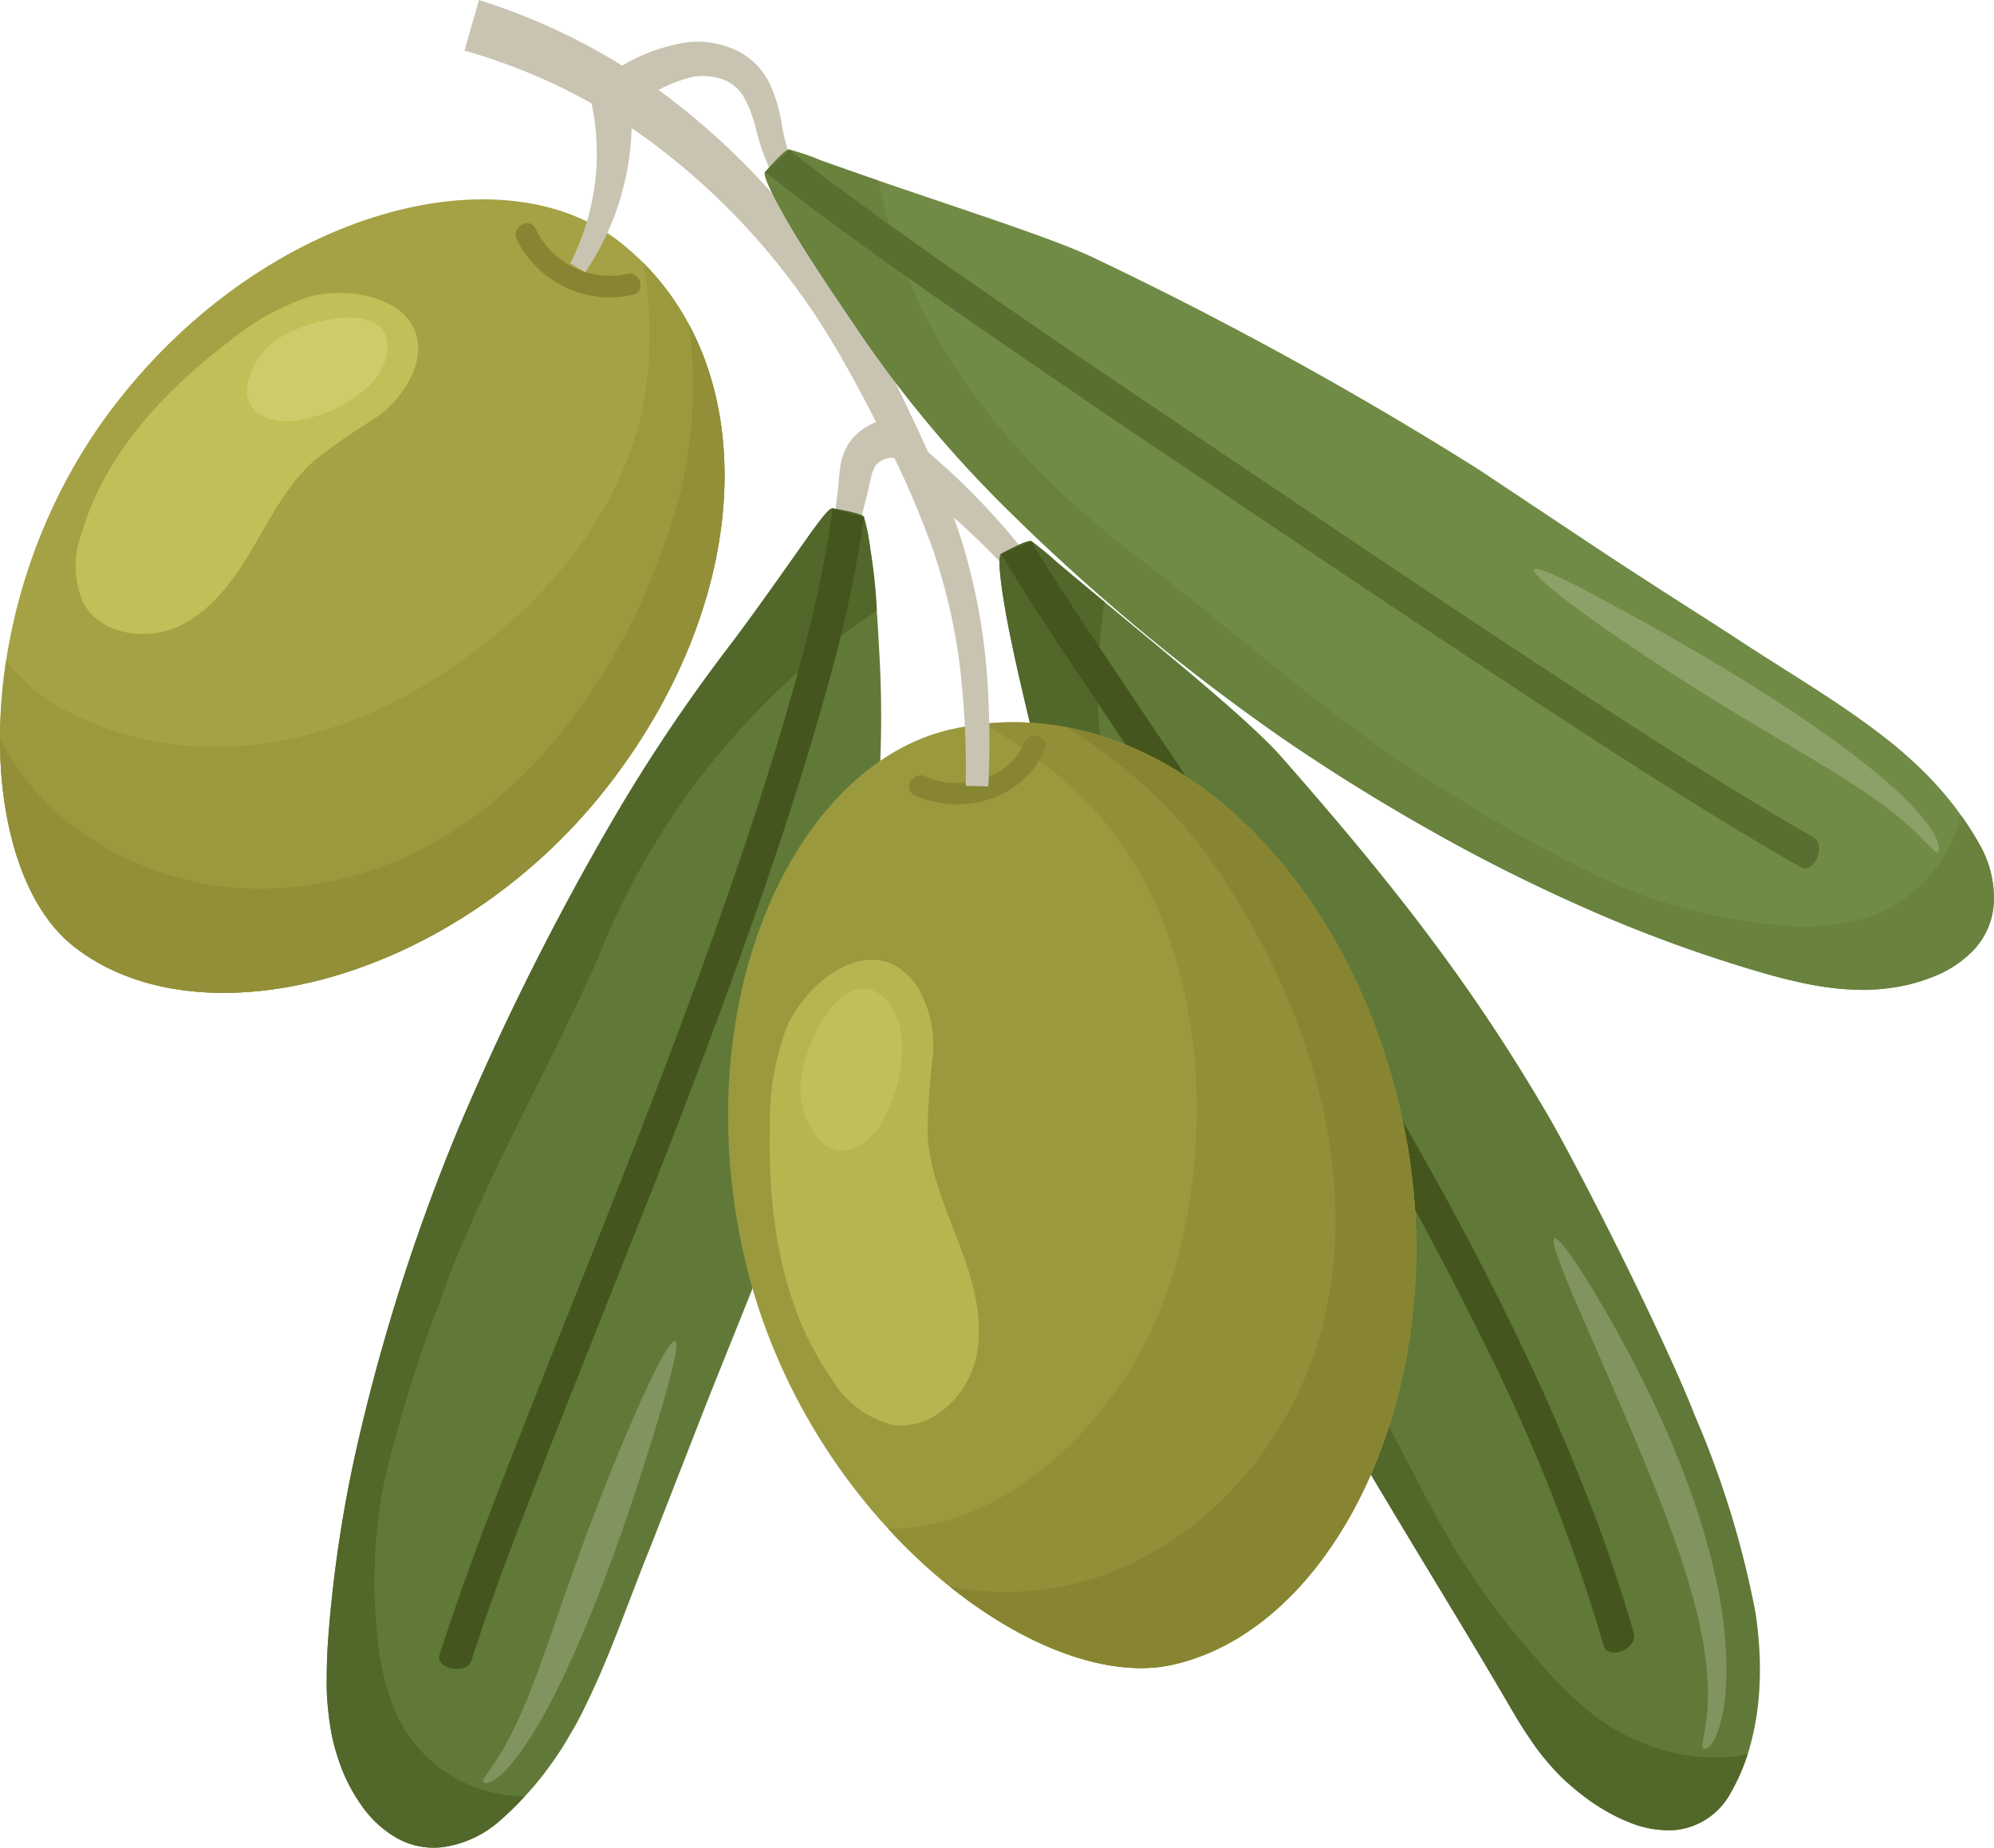
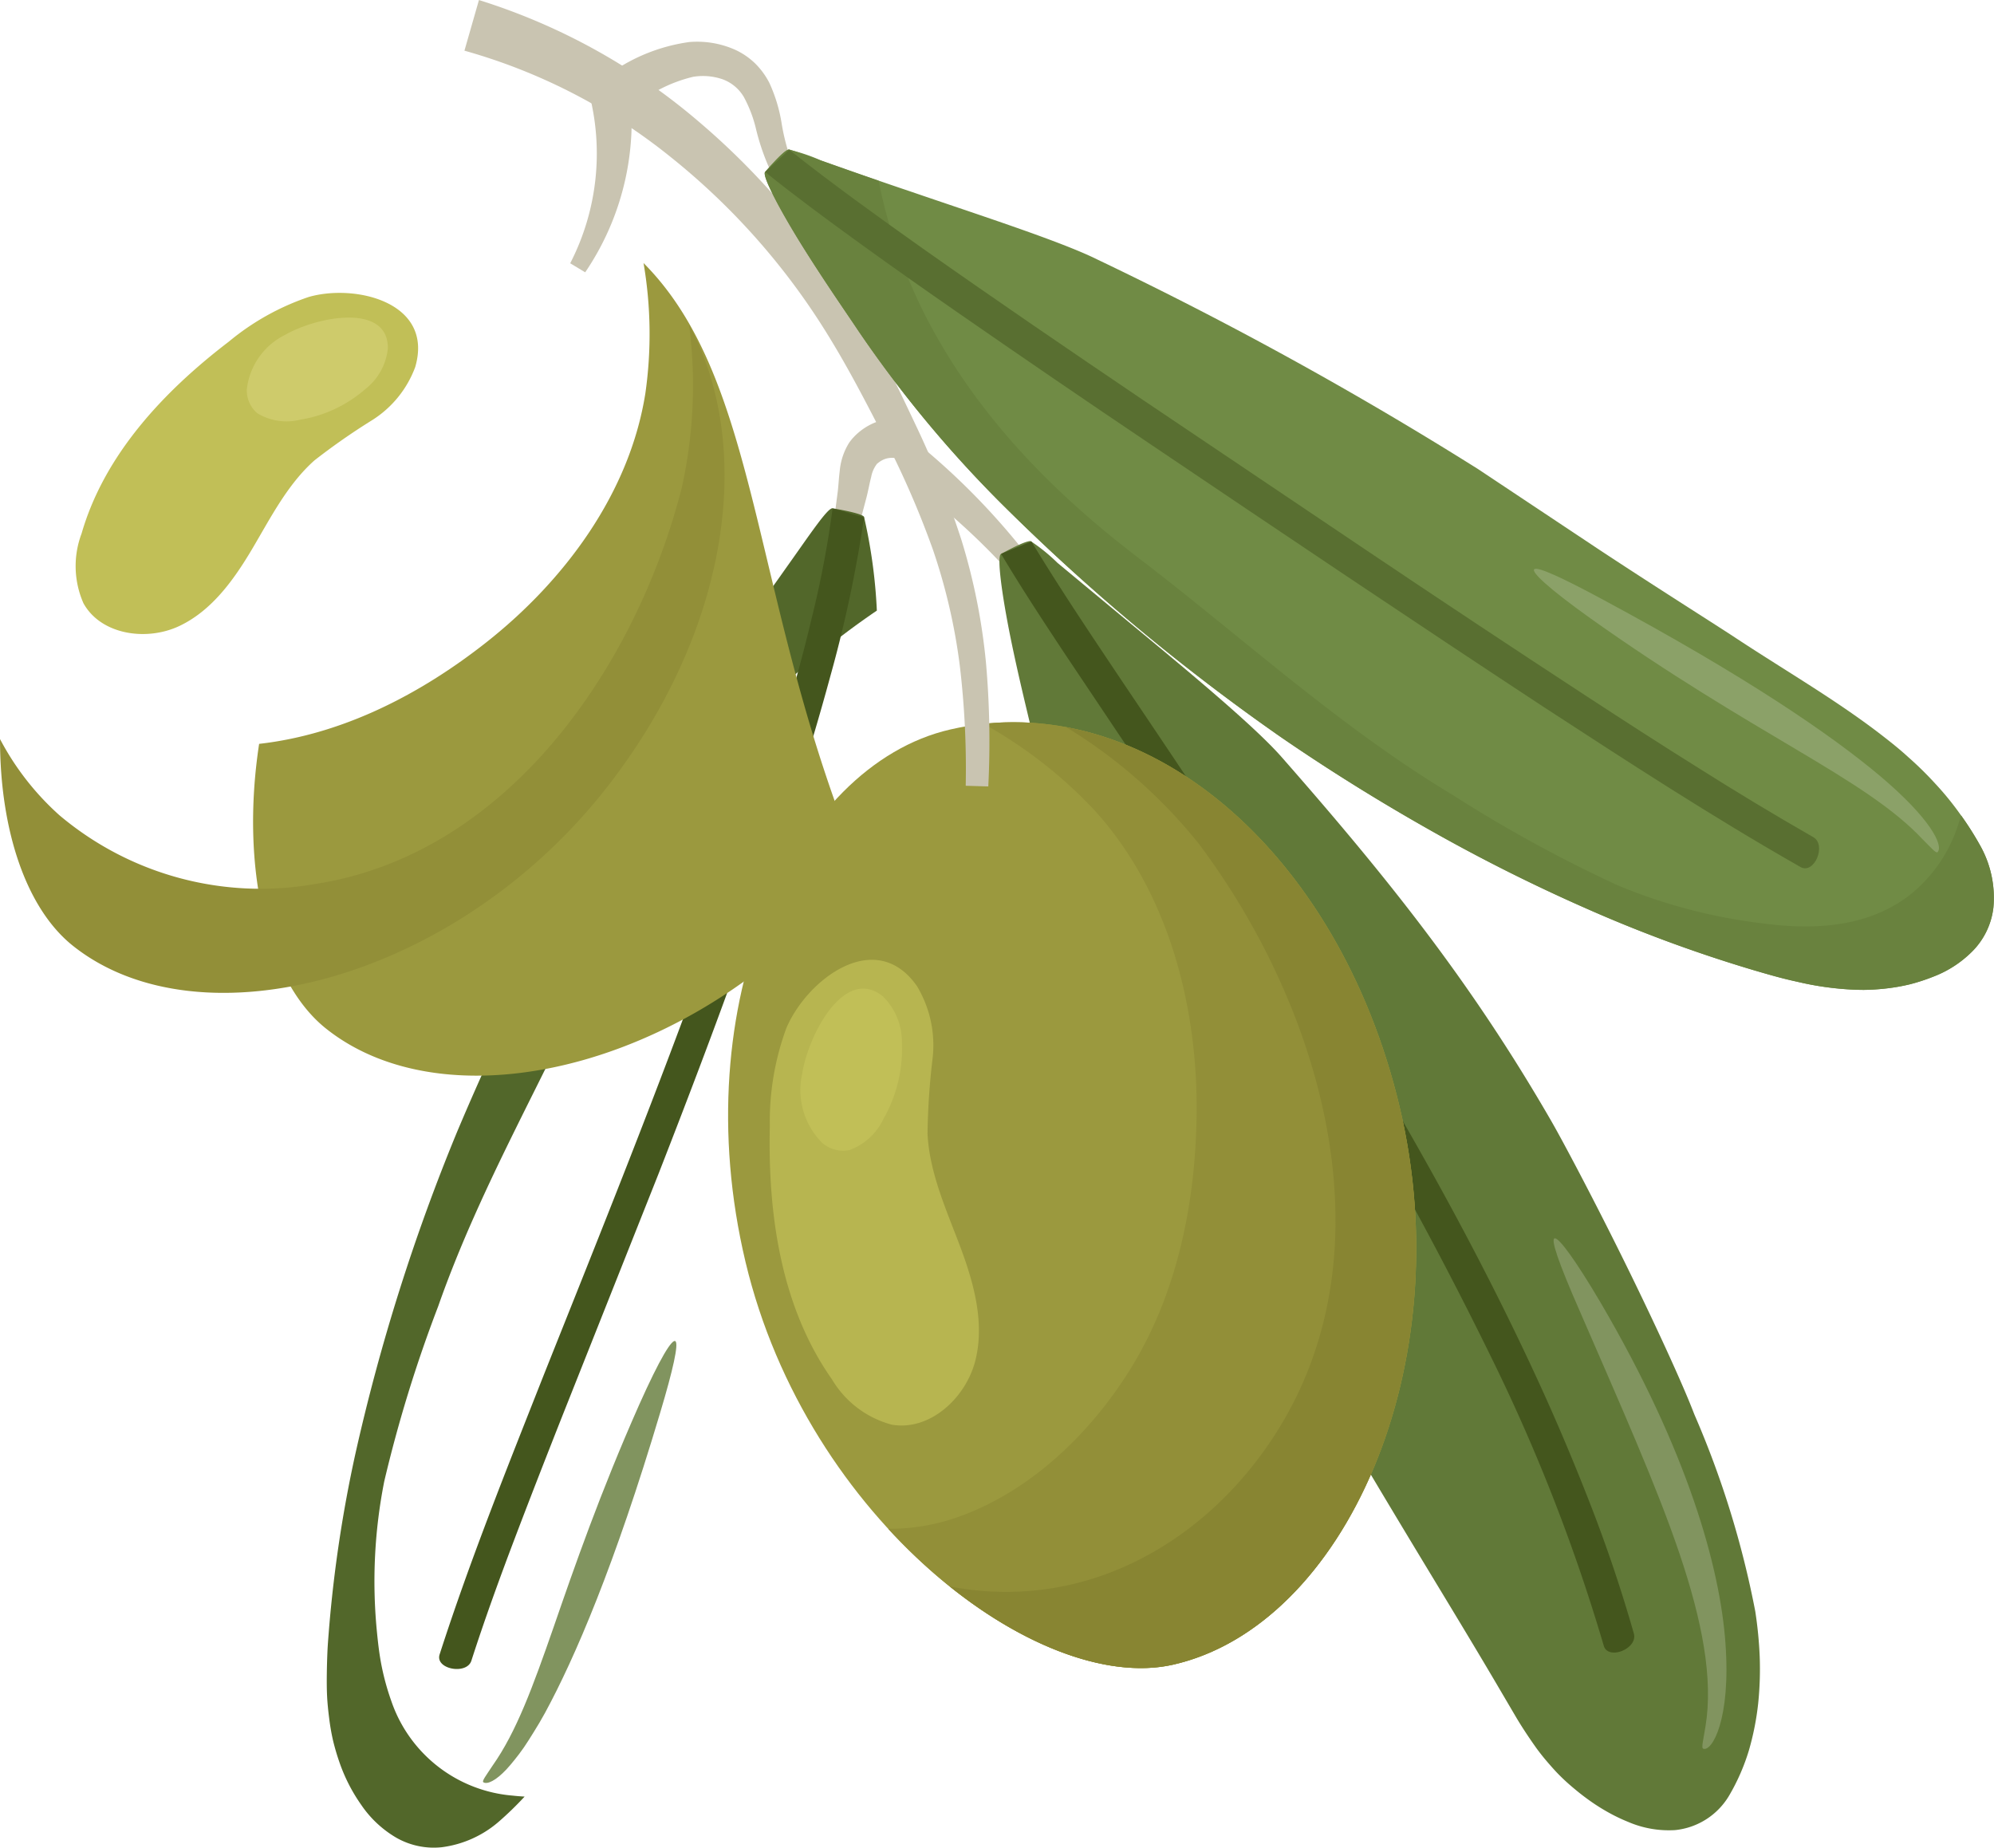
<svg xmlns="http://www.w3.org/2000/svg" width="132.497" height="122.78" viewBox="0 0 132.497 122.78">
  <g id="Grupo_46" data-name="Grupo 46" transform="translate(-863.558 -4327.604)">
    <g id="Grupo_45" data-name="Grupo 45" transform="translate(863.558 4327.604)">
      <g id="Grupo_19" data-name="Grupo 19" transform="translate(54.877 27.793)">
        <path id="Trazado_28" data-name="Trazado 28" d="M805.828,758.788l.773-5.951c.065-.455.076-.922.147-1.486a4.227,4.227,0,0,1,.635-1.9c.06-.087.135-.174.2-.259l.179-.19a4.129,4.129,0,0,1,.4-.348,3.917,3.917,0,0,1,.947-.539,4.206,4.206,0,0,1,2.137-.236l-.5,2.667a1.632,1.632,0,0,0-.817-.05,1.426,1.426,0,0,0-.381.142,1.831,1.831,0,0,0-.187.119l-.09.071c-.01.01-.023.014-.037.026a2.024,2.024,0,0,0-.395.886c-.112.419-.2.947-.341,1.469l-1.534,5.8Z" transform="translate(-805.828 -747.837)" fill="#c9c4b1" />
      </g>
      <g id="Grupo_20" data-name="Grupo 20" transform="translate(60.129 29.945)">
        <path id="Trazado_29" data-name="Trazado 29" d="M829.644,767.105a75.981,75.981,0,0,0-5.689-6.854,44.83,44.83,0,0,0-6.571-5.82l1.425-1.858a46.792,46.792,0,0,1,6.4,6.577,77.334,77.334,0,0,1,5.258,7.388Z" transform="translate(-817.384 -752.573)" fill="#c9c4b1" />
      </g>
      <g id="Grupo_25" data-name="Grupo 25" transform="translate(21.708 33.785)">
        <g id="Grupo_21" data-name="Grupo 21">
-           <path id="Trazado_30" data-name="Trazado 30" d="M754.4,829.911c-1.476,3.622-2.688,7.265-4.33,10.609a22.3,22.3,0,0,1-1.1,2.054,19.918,19.918,0,0,1-1.307,2.007,19.2,19.2,0,0,1-1.549,1.907,21.616,21.616,0,0,1-1.845,1.8,7.17,7.17,0,0,1-3.792,1.7,5.016,5.016,0,0,1-3.076-.666,7.223,7.223,0,0,1-2.275-2.15,11.31,11.31,0,0,1-1.442-2.815,15.256,15.256,0,0,1-.432-1.467,14.508,14.508,0,0,1-.254-1.463c-.063-.49-.108-.985-.14-1.484s-.022-.972-.018-1.463.021-.981.041-1.476.068-.967.1-1.455a87.459,87.459,0,0,1,1.757-11.7,131.062,131.062,0,0,1,6.759-21.4,180.19,180.19,0,0,1,10.324-20.677,112.35,112.35,0,0,1,7.913-11.788c.523-.679,2.16-2.918,3.619-5,1.482-2.072,2.76-4.014,3.093-3.965,2.26.388,2.089.594,2.089.594a9.445,9.445,0,0,1,.422,2.153c.215,1.552.458,3.831.571,6.307a74.09,74.09,0,0,1-.35,13.432,156.878,156.878,0,0,1-7.472,27.888c-.5,1.33-2.028,5.076-3.562,8.926Z" transform="translate(-732.84 -761.023)" fill="#617938" />
-         </g>
+           </g>
        <g id="Grupo_22" data-name="Grupo 22">
          <path id="Trazado_31" data-name="Trazado 31" d="M734.746,823.846a87.528,87.528,0,0,0-1.757,11.7c-.037.488-.079.967-.1,1.455s-.035.986-.041,1.476-.006.971.018,1.463.077.993.14,1.484a14.508,14.508,0,0,0,.254,1.463,15.256,15.256,0,0,0,.432,1.467,11.31,11.31,0,0,0,1.442,2.815,7.223,7.223,0,0,0,2.275,2.15,5.016,5.016,0,0,0,3.076.666,7.17,7.17,0,0,0,3.792-1.7,22.02,22.02,0,0,0,1.715-1.666c-.263-.014-.527-.034-.791-.064a9.326,9.326,0,0,1-8.067-6.284,16.673,16.673,0,0,1-.654-2.378c-.157-.8-.241-1.588-.316-2.368a34.2,34.2,0,0,1,.5-9.85,90.427,90.427,0,0,1,3.584-11.632c2.847-8.126,7.231-15.419,10.6-23.1a50.3,50.3,0,0,1,18.549-23.131,34.877,34.877,0,0,0-.851-6.227c-.023-.064-.258-.256-2.09-.572-.333-.049-1.611,1.892-3.093,3.965-1.459,2.077-3.1,4.317-3.619,5a112.35,112.35,0,0,0-7.913,11.788,180.19,180.19,0,0,0-10.324,20.677A131.062,131.062,0,0,0,734.746,823.846Z" transform="translate(-732.84 -761.023)" fill="#52672a" />
        </g>
        <g id="Grupo_23" data-name="Grupo 23" transform="translate(7.465 0.001)">
          <path id="Trazado_32" data-name="Trazado 32" d="M751.414,837.6c.883-2.74,1.865-5.447,2.888-8.142s2.073-5.38,3.133-8.066l6.413-16.143c2.113-5.407,4.177-10.85,6.118-16.353s3.767-11.063,5.3-16.713a84.9,84.9,0,0,0,2.243-10.564l-2.089-.593a66.882,66.882,0,0,1-1.392,7.307c-.581,2.45-1.266,4.893-1.986,7.329-1.453,4.87-3.086,9.7-4.807,14.495-3.442,9.593-7.253,19.031-11.025,28.491-2.406,6.107-4.86,12.191-6.9,18.517C748.98,838.157,751.1,838.55,751.414,837.6Z" transform="translate(-749.268 -761.025)" fill="#44561d" />
        </g>
        <g id="Grupo_24" data-name="Grupo 24" transform="translate(10.385 55.319)">
          <path id="Trazado_33" data-name="Trazado 33" d="M755.72,912.078c-.123-.07.179-.449.617-1.118,1.571-2.23,2.659-5.2,4.047-9.187,1.371-3.97,3.088-8.921,5.686-14.781,1.386-3.1,2.194-4.41,2.411-4.223s-.151,1.868-1.011,4.738c-3.038,10.187-5.672,16.3-7.651,19.95-.248.455-.5.879-.739,1.26s-.447.723-.664,1.036-.429.593-.633.843-.373.457-.549.642C756.536,911.973,755.977,912.235,755.72,912.078Z" transform="translate(-755.692 -882.75)" fill="#81945f" />
        </g>
      </g>
      <g id="Grupo_30" data-name="Grupo 30" transform="translate(66.413 35.938)">
        <g id="Grupo_26" data-name="Grupo 26" transform="translate(0 0)">
          <path id="Trazado_34" data-name="Trazado 34" d="M877.38,823.8a62.41,62.41,0,0,1,4.053,13.1,27.253,27.253,0,0,1,.293,2.98,22.433,22.433,0,0,1-.1,3.129,18.319,18.319,0,0,1-.621,3.137,13.853,13.853,0,0,1-1.286,2.95,4.718,4.718,0,0,1-3.617,2.335,6.842,6.842,0,0,1-3.128-.55,11.386,11.386,0,0,1-1.315-.632,13.2,13.2,0,0,1-1.166-.732c-.384-.271-.735-.541-1.055-.811q-.517-.425-.957-.862c-.3-.294-.55-.581-.819-.89s-.522-.627-.758-.948c-.453-.635-.91-1.317-1.326-2.011l-1.251-2.13c-1.752-2.983-3.606-6.017-5.459-9.089-3.667-6.072-7.36-12.305-10.834-18.72-3.923-7.213-6.73-13.494-10.051-21.192a92.84,92.84,0,0,1-4.574-14.234c-.2-.9-.926-3.772-1.478-6.511s-.911-5.334-.618-5.487c2.009-1.1,2.015-.823,2.015-.823a11.834,11.834,0,0,1,1.733,1.411l4.873,4.046c3.8,3.143,8.249,6.827,10.058,8.9,6.918,7.881,12.476,14.8,17.8,24,.759,1.3,2.791,5.131,4.8,9.193S876.587,821.719,877.38,823.8Z" transform="translate(-831.211 -765.76)" fill="#617938" />
        </g>
        <g id="Grupo_27" data-name="Grupo 27" transform="translate(0 0.003)">
-           <path id="Trazado_35" data-name="Trazado 35" d="M858.872,832.772c1.853,3.072,3.707,6.105,5.459,9.089l1.251,2.13c.416.693.874,1.376,1.326,2.011.235.321.486.637.758.948s.521.6.819.89.613.579.957.862c.32.27.67.54,1.055.811a13.188,13.188,0,0,0,1.166.732,11.386,11.386,0,0,0,1.315.632,6.842,6.842,0,0,0,3.128.55,4.718,4.718,0,0,0,3.617-2.335,13.775,13.775,0,0,0,1.208-2.714c-.258.057-.517.107-.78.142a12.09,12.09,0,0,1-5.67-.671c-3.407-1.215-5.585-3.49-7.488-5.685a52.761,52.761,0,0,1-5.5-7.4c-2-3.328-3.68-6.873-5.561-10.338-4.025-7.4-7.062-15.4-11.16-22.94-3.292-6.061-5.974-12.566-6.787-19.757a37.033,37.033,0,0,1,.216-9.9c-2.926-2.4-5.066-4.29-4.885-4.044-.06-.035-.371-.049-2,.841-.293.153.053,2.76.618,5.487s1.28,5.61,1.478,6.511a92.84,92.84,0,0,0,4.574,14.234c3.32,7.7,6.128,13.98,10.051,21.192C851.513,820.467,855.206,826.7,858.872,832.772Z" transform="translate(-831.211 -765.766)" fill="#52672a" />
-         </g>
+           </g>
        <g id="Grupo_28" data-name="Grupo 28" transform="translate(0.107 0.043)">
          <path id="Trazado_36" data-name="Trazado 36" d="M873.491,838.419c-.828-2.913-1.8-5.788-2.895-8.6s-2.272-5.6-3.534-8.334c-2.522-5.475-5.32-10.8-8.293-16.018-5.933-10.444-12.592-20.4-19.275-30.315-2.052-3.068-4.11-6.121-6.034-9.3l-2.015.823c1.389,2.334,2.844,4.536,4.3,6.737l4.389,6.552c2.925,4.354,5.822,8.713,8.631,13.128a260.769,260.769,0,0,1,15.425,27.33,120.26,120.26,0,0,1,7.3,18.8C871.763,840.221,873.775,839.442,873.491,838.419Z" transform="translate(-831.446 -765.854)" fill="#44561d" />
        </g>
        <g id="Grupo_29" data-name="Grupo 29" transform="translate(36.822 46.342)">
          <path id="Trazado_37" data-name="Trazado 37" d="M922.18,901.657c-.144-.042,0-.558.151-1.5.511-3.136-.207-6.957-1.73-11.465s-3.864-9.744-6.6-16.052c-1.463-3.329-1.978-4.868-1.689-4.9s1.372,1.439,3.018,4.225c5.825,9.93,7.967,17.646,8.325,22.686C924.025,899.715,922.756,901.872,922.18,901.657Z" transform="translate(-912.237 -867.736)" fill="#81945f" />
        </g>
      </g>
      <g id="Grupo_33" data-name="Grupo 33" transform="translate(48.379 47.991)">
        <g id="Grupo_31" data-name="Grupo 31">
          <path id="Trazado_38" data-name="Trazado 38" d="M792.685,828.139c4.087,17.16,19.465,28.782,28.4,26.77,11.391-2.567,19.156-19.9,15.069-37.059s-17.083-28.041-29.869-25.084C795.864,795.174,788.6,810.979,792.685,828.139Z" transform="translate(-791.528 -792.282)" fill="#9b993e" />
          <path id="Trazado_39" data-name="Trazado 39" d="M821.284,792.393a30.081,30.081,0,0,1,7.357,5.733c4.893,5.373,6.856,12.948,6.795,20.075-.051,5.985-1.286,12.139-4.514,17.246-2.628,4.157-6.511,7.9-11.2,9.6a13.545,13.545,0,0,1-4.784.833c6.117,6.653,13.638,10.219,18.911,9.032,11.391-2.567,19.156-19.9,15.069-37.059C845.074,801.69,833.321,791.1,821.284,792.393Z" transform="translate(-804.302 -792.285)" fill="#928f38" />
          <path id="Trazado_40" data-name="Trazado 40" d="M831.687,793.011a33.786,33.786,0,0,1,8.794,7.731c7.9,10.511,12.73,26.149,5.667,38.307-3.287,5.658-8.747,10.059-15.291,11.159a19.528,19.528,0,0,1-6.912-.1c5.147,4.127,10.677,6.13,14.82,5.2,11.391-2.567,19.156-19.9,15.069-37.059C850.575,804.564,841.652,794.876,831.687,793.011Z" transform="translate(-809.213 -792.68)" fill="#888532" />
          <path id="Trazado_41" data-name="Trazado 41" d="M798.7,831.592h0a17.936,17.936,0,0,0-1.085,6.465c-.14,5.875.739,12.026,4.122,16.832a6.612,6.612,0,0,0,3.981,3.022c2.551.439,4.961-1.808,5.569-4.324s-.136-5.152-1.048-7.574-2.014-4.842-2.146-7.427a47.015,47.015,0,0,1,.335-5,7.622,7.622,0,0,0-1.033-4.812C804.618,824.792,800.022,828.4,798.7,831.592Z" transform="translate(-794.84 -811.233)" fill="#b7b550" />
          <path id="Trazado_42" data-name="Trazado 42" d="M802.269,836.884h0a4.978,4.978,0,0,0,1.317,4.595,2.132,2.132,0,0,0,1.819.489,4.025,4.025,0,0,0,2.264-2.077,9.377,9.377,0,0,0,1.225-5.04,4.25,4.25,0,0,0-1.267-3.1C805.088,829.7,802.677,834.29,802.269,836.884Z" transform="translate(-797.343 -813.536)" fill="#c1bf57" />
        </g>
        <g id="Grupo_32" data-name="Grupo 32" transform="translate(12.018 0.917)">
-           <path id="Trazado_43" data-name="Trazado 43" d="M818.344,798.223c3.163,1.483,7.338.241,8.644-3.058.341-.861-1.05-1.234-1.387-.382-.94,2.374-4.285,3.251-6.531,2.2-.833-.391-1.564.848-.726,1.242Z" transform="translate(-817.973 -794.301)" fill="#888532" />
-         </g>
+           </g>
      </g>
      <g id="Grupo_34" data-name="Grupo 34" transform="translate(30.86 0)">
        <path id="Trazado_44" data-name="Trazado 44" d="M786.289,738.893a58,58,0,0,0-.394-7.986,38.879,38.879,0,0,0-1.784-7.7,60.105,60.105,0,0,0-3.172-7.307c-1.215-2.381-2.467-4.8-3.843-7.018a45.933,45.933,0,0,0-10.387-11.748,38.273,38.273,0,0,0-13.729-7.088l.964-3.364a41.507,41.507,0,0,1,14.672,8.136,48.677,48.677,0,0,1,10.623,12.775c1.4,2.423,2.558,4.856,3.726,7.328a62.075,62.075,0,0,1,3.048,7.666,40.772,40.772,0,0,1,1.622,8.131,59.649,59.649,0,0,1,.154,8.219Z" transform="translate(-752.979 -686.679)" fill="#c9c4b1" />
      </g>
      <g id="Grupo_35" data-name="Grupo 35" transform="translate(40.563 2.776)">
        <path id="Trazado_45" data-name="Trazado 45" d="M789,704.756a7.069,7.069,0,0,1-4.134-3.616,15.116,15.116,0,0,1-.862-2.549,8.586,8.586,0,0,0-.813-2.138,2.723,2.723,0,0,0-1.412-1.174,4.03,4.03,0,0,0-1.955-.163,9.633,9.633,0,0,0-3.971,2.007l-1.519-2.248a11.9,11.9,0,0,1,5.246-2.071,6.229,6.229,0,0,1,3.037.515,4.765,4.765,0,0,1,1.336.916,5.074,5.074,0,0,1,.935,1.282,10.26,10.26,0,0,1,.813,2.669,13.777,13.777,0,0,0,.583,2.325,5.717,5.717,0,0,0,3.112,3.15Z" transform="translate(-774.33 -692.788)" fill="#c9c4b1" />
      </g>
      <g id="Grupo_40" data-name="Grupo 40" transform="translate(50.817 9.92)">
        <g id="Grupo_36" data-name="Grupo 36">
          <path id="Trazado_46" data-name="Trazado 46" d="M861.2,740.84c3.337,2.213,6.77,4.181,9.829,6.533.627.484,1.247.972,1.861,1.536a23,23,0,0,1,1.771,1.739,19.715,19.715,0,0,1,1.609,1.962,20.455,20.455,0,0,1,1.411,2.211,7.079,7.079,0,0,1,.852,4.076,4.937,4.937,0,0,1-1.347,2.851,7.352,7.352,0,0,1-2.638,1.734,12.719,12.719,0,0,1-1.561.51,12.881,12.881,0,0,1-1.532.272,14.538,14.538,0,0,1-1.54.1c-.5,0-.994-.027-1.493-.07a20.049,20.049,0,0,1-2.936-.475c-.978-.209-1.917-.482-2.863-.76a92.955,92.955,0,0,1-11.272-4.162,115.4,115.4,0,0,1-10.365-5.22q-5.017-2.839-9.737-6.073a138.945,138.945,0,0,1-18.535-15.463,78.677,78.677,0,0,1-9.642-11.639c-.51-.774-2.219-3.208-3.684-5.58s-2.69-4.663-2.47-4.909c1.5-1.729,1.6-1.476,1.6-1.476a11.6,11.6,0,0,1,2.109.711c1.5.529,3.622,1.281,5.95,2.063,4.635,1.591,10.043,3.332,12.445,4.534a249.441,249.441,0,0,1,25.264,13.909l8.1,5.389C855.9,737.461,859.552,739.767,861.2,740.84Z" transform="translate(-796.894 -708.507)" fill="#708b45" />
        </g>
        <g id="Grupo_37" data-name="Grupo 37" transform="translate(0 0.001)">
          <path id="Trazado_47" data-name="Trazado 47" d="M851.353,758.9a92.945,92.945,0,0,0,11.272,4.162c.947.278,1.885.551,2.863.76a20.067,20.067,0,0,0,2.936.475c.5.043,1,.067,1.493.07a14.522,14.522,0,0,0,1.54-.1,12.881,12.881,0,0,0,1.532-.272,12.73,12.73,0,0,0,1.561-.51,7.352,7.352,0,0,0,2.638-1.734,4.937,4.937,0,0,0,1.347-2.851,7.079,7.079,0,0,0-.852-4.076,20.7,20.7,0,0,0-1.3-2.054c-.072.254-.149.506-.237.758a9.68,9.68,0,0,1-3.242,4.589c-2.883,2.191-6.554,2.241-9.658,1.837a36.1,36.1,0,0,1-9.7-2.547,91.894,91.894,0,0,1-10.922-5.981c-7.578-4.554-14.019-10.51-20.934-15.792-5.567-4.25-10.591-9.325-13.951-15.735a34.862,34.862,0,0,1-3.281-9.3c-3.561-1.212-6.219-2.234-5.965-2.065-.067-.013-.364.085-1.579,1.487-.219.246.993,2.552,2.47,4.909s3.174,4.805,3.684,5.58a78.683,78.683,0,0,0,9.642,11.639,138.94,138.94,0,0,0,18.535,15.463q4.714,3.234,9.737,6.073A115.379,115.379,0,0,0,851.353,758.9Z" transform="translate(-796.894 -708.51)" fill="#69823e" />
        </g>
        <g id="Grupo_38" data-name="Grupo 38" transform="translate(0.026 0.032)">
          <path id="Trazado_48" data-name="Trazado 48" d="M866.6,754.256q-3.838-2.2-7.572-4.561c-2.5-1.56-4.975-3.161-7.445-4.773q-7.407-4.84-14.767-9.79l-14.737-9.914c-4.91-3.322-9.813-6.664-14.668-10.089-2.993-2.121-5.967-4.262-8.864-6.553l-1.6,1.476c2.1,1.685,4.221,3.244,6.354,4.787s4.274,3.048,6.423,4.538q6.446,4.472,12.925,8.831c8.639,5.824,17.258,11.627,25.957,17.346,5.621,3.661,11.238,7.324,17.134,10.681C866.671,756.758,867.492,754.761,866.6,754.256Z" transform="translate(-796.951 -708.577)" fill="#596f31" />
        </g>
        <g id="Grupo_39" data-name="Grupo 39" transform="translate(51.107 27.875)">
          <path id="Trazado_49" data-name="Trazado 49" d="M936.179,788.675c-.1.1-.413-.274-.992-.849-1.911-2.044-4.695-3.773-8.42-5.987s-8.341-4.917-13.665-8.707c-2.816-2.014-3.946-3.089-3.718-3.261s1.82.547,4.5,1.993c9.537,5.123,15.208,9,18.488,11.764C935.638,786.384,936.594,788.21,936.179,788.675Z" transform="translate(-909.355 -769.846)" fill="#8ba168" />
        </g>
      </g>
      <g id="Grupo_43" data-name="Grupo 43" transform="translate(0 13.244)">
        <g id="Grupo_41" data-name="Grupo 41" transform="translate(0 0)">
-           <path id="Trazado_50" data-name="Trazado 50" d="M692.8,729.353c-10.039,12.912-9.521,30.777-2.885,36.068,8.466,6.749,25.505,2.308,35.544-10.6s10.367-28.624.811-36.155C718.483,712.526,702.838,716.441,692.8,729.353Z" transform="translate(-685.071 -715.821)" fill="#a4a244" />
-           <path id="Trazado_51" data-name="Trazado 51" d="M727.835,725.141a27.9,27.9,0,0,1,.123,8.646c-1.047,6.656-5.386,12.471-10.576,16.562-4.358,3.435-9.525,6.113-15.091,6.742a21.55,21.55,0,0,1-13.439-2.526,12.551,12.551,0,0,1-3.378-2.977c-1.262,8.284.523,15.792,4.441,18.916,8.466,6.749,25.505,2.308,35.544-10.6C734.915,747.739,735.753,733.1,727.835,725.141Z" transform="translate(-685.073 -720.906)" fill="#9b993e" />
+           <path id="Trazado_51" data-name="Trazado 51" d="M727.835,725.141a27.9,27.9,0,0,1,.123,8.646c-1.047,6.656-5.386,12.471-10.576,16.562-4.358,3.435-9.525,6.113-15.091,6.742c-1.262,8.284.523,15.792,4.441,18.916,8.466,6.749,25.505,2.308,35.544-10.6C734.915,747.739,735.753,733.1,727.835,725.141Z" transform="translate(-685.073 -720.906)" fill="#9b993e" />
          <path id="Trazado_52" data-name="Trazado 52" d="M730.861,734.163a31.332,31.332,0,0,1-.488,10.845c-3.018,11.812-11.525,24.379-24.416,26.326a20.741,20.741,0,0,1-16.942-4.584,18.09,18.09,0,0,1-3.94-5.055c0,6.117,1.762,11.278,4.84,13.732,8.466,6.749,25.505,2.308,35.544-10.6C733.465,754.527,735.294,742.452,730.861,734.163Z" transform="translate(-685.074 -725.828)" fill="#928f38" />
          <path id="Trazado_53" data-name="Trazado 53" d="M711.606,729.779h0a16.633,16.633,0,0,0-5.3,2.967c-4.33,3.308-8.269,7.513-9.781,12.748a6.133,6.133,0,0,0,.124,4.633c1.163,2.1,4.186,2.539,6.358,1.519s3.647-3.088,4.869-5.153,2.333-4.266,4.126-5.861a43.58,43.58,0,0,1,3.811-2.659,7.068,7.068,0,0,0,2.881-3.539C719.959,730.115,714.686,728.882,711.606,729.779Z" transform="translate(-691.104 -723.286)" fill="#c1bf57" />
          <path id="Trazado_54" data-name="Trazado 54" d="M723.723,734.258h0a4.614,4.614,0,0,0-2.559,3.618,1.976,1.976,0,0,0,.7,1.6,3.732,3.732,0,0,0,2.816.432,8.691,8.691,0,0,0,4.356-2.039,3.938,3.938,0,0,0,1.5-2.712C730.553,732.13,725.835,733.047,723.723,734.258Z" transform="translate(-704.762 -725.258)" fill="#cecb6b" />
        </g>
        <g id="Grupo_42" data-name="Grupo 42" transform="translate(34.267 1.586)">
-           <path id="Trazado_55" data-name="Trazado 55" d="M760.555,720.405a6.907,6.907,0,0,0,7.7,3.67c.9-.2.521-1.585-.382-1.387a5.466,5.466,0,0,1-6.075-3.009c-.4-.832-1.646-.1-1.242.726Z" transform="translate(-760.475 -719.311)" fill="#888532" />
-         </g>
+           </g>
      </g>
      <g id="Grupo_44" data-name="Grupo 44" transform="translate(37.889 5.731)">
        <path id="Trazado_56" data-name="Trazado 56" d="M768.446,711.055a15.936,15.936,0,0,0,1.268-11.252l2.664-.512a17.866,17.866,0,0,1-2.936,12.364Z" transform="translate(-768.446 -699.291)" fill="#c9c4b1" />
      </g>
    </g>
  </g>
</svg>